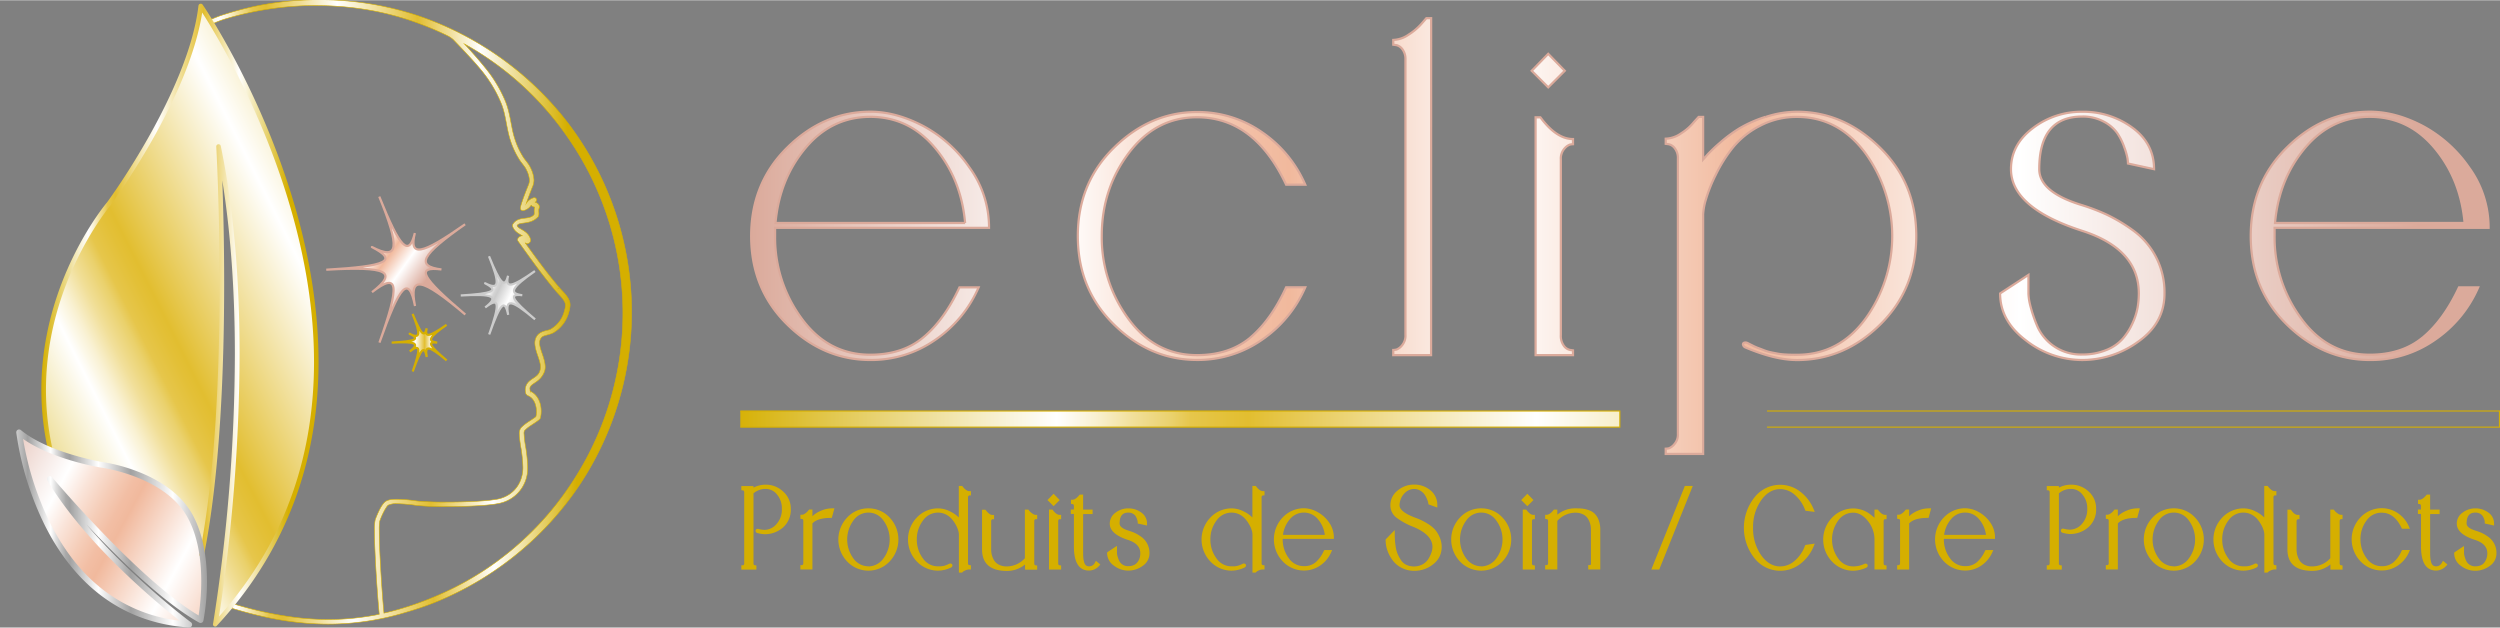
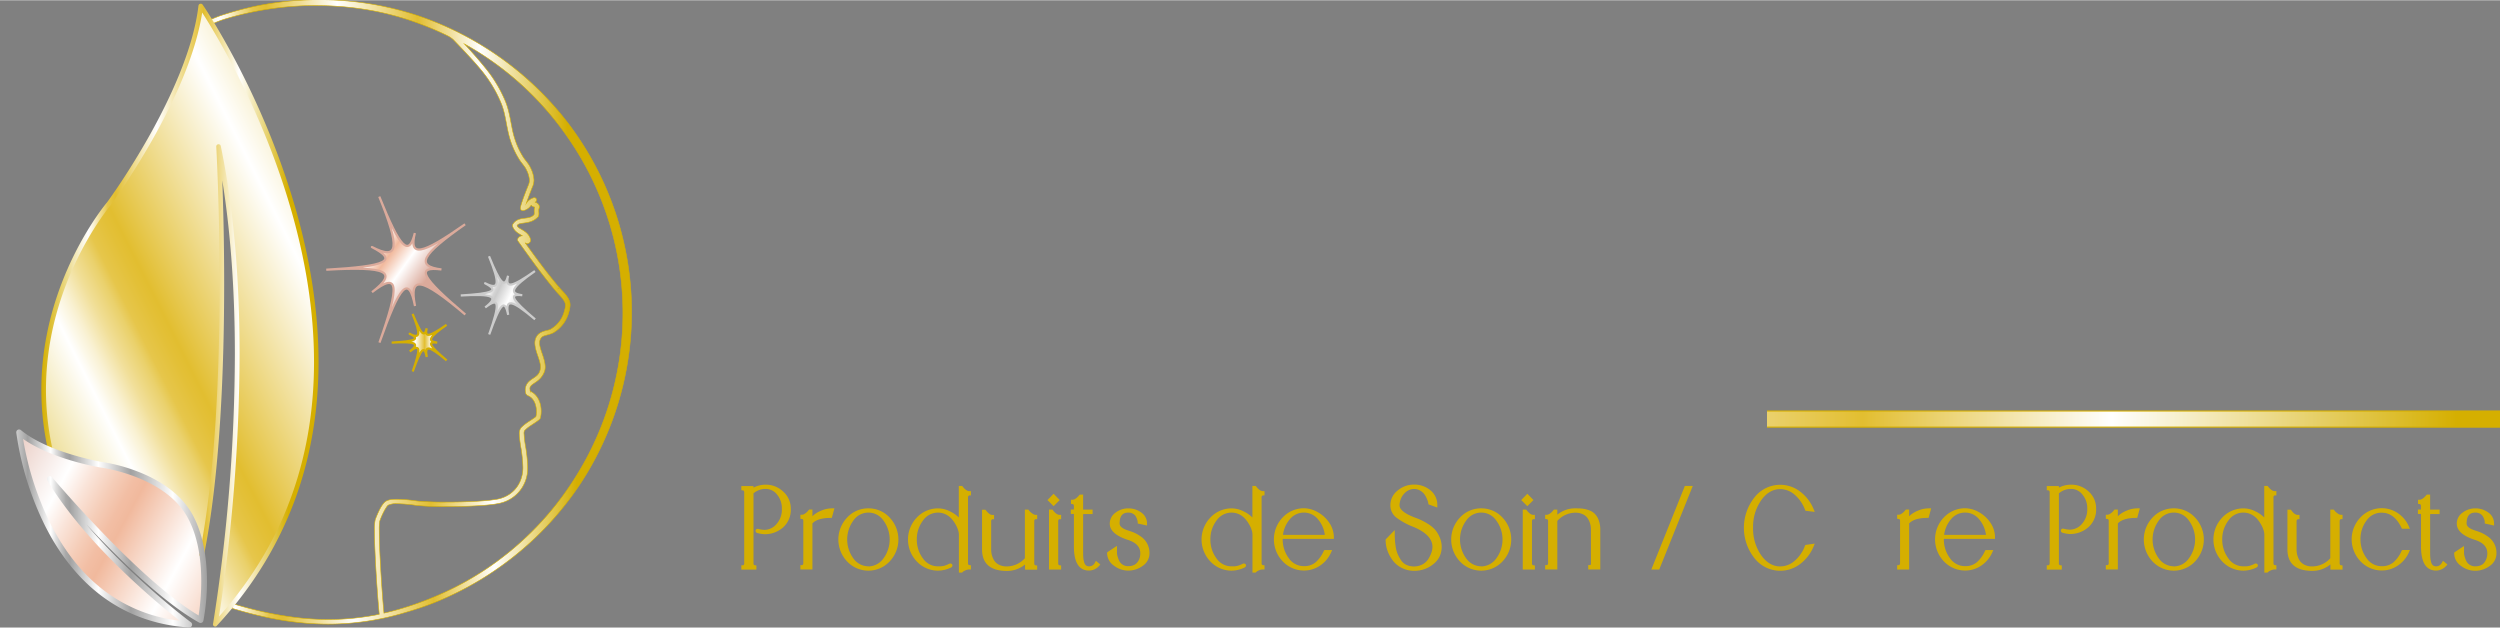
<svg xmlns="http://www.w3.org/2000/svg" xmlns:xlink="http://www.w3.org/1999/xlink" id="Calque_1" data-name="Calque 1" width="15.61in" height="3.92in" viewBox="0 0 1123.98 281.99">
  <rect x="0" y="0" width="1123.98" height="281.99" fill="#808080" stroke="none" />
  <defs>
    <style>.cls-1{fill:url(#Nouvelle_nuance_de_dégradé_2);}.cls-2{fill:url(#Nouvelle_nuance_de_dégradé_1);}.cls-12,.cls-15,.cls-3,.cls-4{stroke:#d5af00;}.cls-10,.cls-12,.cls-15,.cls-16,.cls-3,.cls-4,.cls-8{stroke-miterlimit:10;}.cls-3,.cls-4{stroke-width:0.25px;}.cls-3{fill:url(#Dégradé_sans_nom_9);}.cls-4{fill:url(#Dégradé_sans_nom_9-2);}.cls-5{fill:url(#Dégradé_sans_nom_9-3);}.cls-6{fill:url(#Dégradé_sans_nom_9-4);}.cls-7{fill:url(#Nouvelle_nuance_de_dégradé_1-2);}.cls-10,.cls-12,.cls-8{fill:none;stroke-linecap:round;}.cls-16,.cls-8{stroke:#dbaa9b;}.cls-9{fill:url(#Nouvelle_nuance_de_dégradé_3);}.cls-10{stroke:#ccc;}.cls-11{fill:url(#Nouvelle_nuance_de_dégradé_2-2);}.cls-13{fill:url(#Dégradé_sans_nom_9-5);}.cls-14{fill:#1d1d1b;}.cls-15{stroke-width:0.5px;fill:url(#Dégradé_sans_nom_9-6);}.cls-16{fill:url(#Nouvelle_nuance_de_dégradé_1-3);}.cls-17{fill:#d5af00;}.cls-18{fill:url(#Nouvelle_nuance_de_dégradé_4);}</style>
    <linearGradient id="Nouvelle_nuance_de_dégradé_2" x1="51.6" y1="423.8" x2="440.77" y2="228.37" gradientUnits="userSpaceOnUse">
      <stop offset="0" stop-color="#d5af00" />
      <stop offset="0.01" stop-color="#d5af00" />
      <stop offset="0.18" stop-color="#fff" />
      <stop offset="0.2" stop-color="#f9f1d2" />
      <stop offset="0.22" stop-color="#f1df99" />
      <stop offset="0.24" stop-color="#ead16c" />
      <stop offset="0.25" stop-color="#e6c64b" />
      <stop offset="0.27" stop-color="#e3c037" />
      <stop offset="0.28" stop-color="#e2be30" />
      <stop offset="0.43" stop-color="#fff" />
      <stop offset="0.6" stop-color="#e2be30" />
      <stop offset="0.73" stop-color="#fff" />
      <stop offset="0.91" stop-color="#d5af00" />
      <stop offset="1" stop-color="#d5af00" />
    </linearGradient>
    <linearGradient id="Nouvelle_nuance_de_dégradé_1" x1="66.69" y1="420.94" x2="291.01" y2="542.73" gradientUnits="userSpaceOnUse">
      <stop offset="0" stop-color="#dbaa9b" />
      <stop offset="0" stop-color="#dbaa9b" />
      <stop offset="0.18" stop-color="#fff" />
      <stop offset="0.22" stop-color="#fae4d9" />
      <stop offset="0.26" stop-color="#f5cdb8" />
      <stop offset="0.29" stop-color="#f2bea4" />
      <stop offset="0.31" stop-color="#f1b99d" />
      <stop offset="0.43" stop-color="#fff" />
      <stop offset="0.57" stop-color="#f1b99d" />
      <stop offset="0.73" stop-color="#fff" />
      <stop offset="0.96" stop-color="#dbaa9b" />
      <stop offset="1" stop-color="#dbaa9b" />
    </linearGradient>
    <linearGradient id="Dégradé_sans_nom_9" x1="146.97" y1="361.88" x2="359.22" y2="356.11" xlink:href="#Nouvelle_nuance_de_dégradé_2" />
    <linearGradient id="Dégradé_sans_nom_9-2" x1="105.04" y1="271.24" x2="105.04" y2="271.24" xlink:href="#Nouvelle_nuance_de_dégradé_2" />
    <linearGradient id="Dégradé_sans_nom_9-3" x1="234.98" y1="94.55" x2="234.98" y2="94.55" xlink:href="#Nouvelle_nuance_de_dégradé_2" />
    <linearGradient id="Dégradé_sans_nom_9-4" x1="0" y1="143.29" x2="0" y2="143.29" xlink:href="#Nouvelle_nuance_de_dégradé_2" />
    <linearGradient id="Nouvelle_nuance_de_dégradé_1-2" x1="233.25" y1="318.55" x2="274.89" y2="348.29" xlink:href="#Nouvelle_nuance_de_dégradé_1" />
    <linearGradient id="Nouvelle_nuance_de_dégradé_3" x1="295.86" y1="347.33" x2="331.97" y2="364.32" gradientUnits="userSpaceOnUse">
      <stop offset="0" stop-color="#ccc" />
      <stop offset="0.18" stop-color="#fff" />
      <stop offset="0.22" stop-color="#e7e7e7" />
      <stop offset="0.25" stop-color="#d3d3d3" />
      <stop offset="0.28" stop-color="#ccc" />
      <stop offset="0.43" stop-color="#fff" />
      <stop offset="0.6" stop-color="#ccc" />
      <stop offset="0.73" stop-color="#fff" />
      <stop offset="0.91" stop-color="#ccc" />
      <stop offset="1" stop-color="#ccc" />
    </linearGradient>
    <linearGradient id="Nouvelle_nuance_de_dégradé_2-2" x1="259.02" y1="373.38" x2="283.75" y2="373.38" xlink:href="#Nouvelle_nuance_de_dégradé_2" />
    <linearGradient id="Dégradé_sans_nom_9-5" x1="100.43" y1="360.92" x2="223.77" y2="360.92" xlink:href="#Nouvelle_nuance_de_dégradé_2" />
    <linearGradient id="Dégradé_sans_nom_9-6" x1="319.93" y1="188.27" x2="1182.36" y2="188.27" xlink:href="#Nouvelle_nuance_de_dégradé_2" />
    <linearGradient id="Nouvelle_nuance_de_dégradé_1-3" x1="420.64" y1="325.46" x2="1201.77" y2="325.46" xlink:href="#Nouvelle_nuance_de_dégradé_1" />
    <linearGradient id="Nouvelle_nuance_de_dégradé_4" x1="90.27" y1="456.95" x2="176.05" y2="456.95" gradientUnits="userSpaceOnUse">
      <stop offset="0" stop-color="#ccc" />
      <stop offset="0.06" stop-color="#a1a1a1" />
      <stop offset="0.18" stop-color="#fff" />
      <stop offset="0.21" stop-color="#dcdcdc" />
      <stop offset="0.24" stop-color="#bcbcbc" />
      <stop offset="0.26" stop-color="#a8a8a8" />
      <stop offset="0.28" stop-color="#a1a1a1" />
      <stop offset="0.43" stop-color="#fff" />
      <stop offset="0.6" stop-color="#a1a1a1" />
      <stop offset="0.82" stop-color="#fff" />
      <stop offset="1" stop-color="#a1a1a1" />
    </linearGradient>
  </defs>
  <path class="cls-1" d="M173.43,466s13.25-58.35,8.82-169.85c0,0,16.9,56-2.08,202.3,0,0,35.54-34,42.2-84.43s-2.2-83.86-8.5-103.52c-3-9.49-17.3-55.8-40.44-87.09,0,0-3.43,24-20.31,53.53s-35.12,49-43.62,75.48-9,57.1-2.82,69.62c0,0,9,3.74,13.58,4.59s19.54,1.84,28.39,7.22S169,443.62,173.43,466Z" transform="translate(-82.93 -219.47)" />
  <path class="cls-2" d="M114.36,446.93S161,494.42,173,497.44c0,0,6.52-33.24-6.7-49.66s-38.8-19.55-38.8-19.55-22.76-4.53-35.69-13.5c0,0,6.51,76,75,85.06C166.76,499.79,118.52,459.39,114.36,446.93Z" transform="translate(-82.93 -219.47)" />
  <path class="cls-3" d="M286.6,237.05s8.56,8.79,12.44,13.54a58.34,58.34,0,0,1,9.14,15c2.2,5.14,2.37,11.16,4.25,16.95a37.52,37.52,0,0,0,4,8.55c1.11,1.72,2.56,3.16,3.19,4.64a11.8,11.8,0,0,1,1.34,4.6,5.27,5.27,0,0,1-.42,2.06c-.33.88-3.54,8.67-3.64,10.51,0,.07-.09.92,1,1.17h.19a5.61,5.61,0,0,0,3.65-2.47,2.39,2.39,0,0,0,1.59.84,5.86,5.86,0,0,0-.23,1.67c0,.58.06,1.06,0,1.37a1.93,1.93,0,0,1,0,.26c-2.22,2.9-7.17.31-9.7,4.57l-.07.64c.8,2.52,2.93,3.43,4.45,4.4l-.1,0a2.34,2.34,0,0,0-1.87,1.16,1,1,0,0,0,0,1.2c3.64,5.09,7.29,10.19,11.13,15.16,1.9,2.45,3.83,4.88,5.85,7.26,1.48,1.72,3.17,3.21,4,4.92a3.41,3.41,0,0,1,.37,1.56,9.84,9.84,0,0,1-.47,2.51,13,13,0,0,1-6,8.12c-1.07.79-4,.62-5.9,2.56a5.53,5.53,0,0,0-1.39,3.81c.07,3.77,2.59,7.77,2.53,10.77a4.65,4.65,0,0,1-.19,1.38c-.95,4.16-6.2,3.51-6.67,8.66a7.25,7.25,0,0,0,.3,2l.66.71c2.86,1,4.08,4.11,4.09,7.24a11.64,11.64,0,0,1-.23,2.27c-2.06,1.71-4.25,2.53-6.69,5a4.19,4.19,0,0,0-.79,2.9,48.36,48.36,0,0,0,.81,6.53,65.66,65.66,0,0,1,.81,8.23c0,.26,0,.51,0,.77-.26,6.8-4.41,12-10.8,13.54-4.45,1-14.81,1.47-23.48,1.46a127.17,127.17,0,0,1-13.26-.48,67.59,67.59,0,0,0-9-.8c-2.11,0-3.92.15-5.23,1-1.94,1.46-3.65,5.61-4.62,8.17a20.68,20.68,0,0,0-.35,5c0,8.39,1.09,26.52,2.15,37.56a114.42,114.42,0,0,1-22.92,2.32c-14.34,0-28.3-2.65-42.63-7l-.6,2c14.46,4.39,28.64,7.09,43.23,7.09a118.35,118.35,0,0,0,34.46-5.17,140.48,140.48,0,1,0-81-269,50.71,50.71,0,0,0-7.25,2.81l1,1.83a46.81,46.81,0,0,1,6.84-2.65,138.5,138.5,0,0,1,39.94-5.91c21.59,0,41.17,4.41,60,13.76A14.34,14.34,0,0,1,286.6,237.05ZM264.45,492.63Q260,494,255.56,495c-1.05-11-2.12-28.94-2.12-37.13a21.57,21.57,0,0,1,.24-4.29c.74-2.29,2.92-6.65,3.83-7.15a8.61,8.61,0,0,1,4.05-.63,65.34,65.34,0,0,1,8.69.78,129.6,129.6,0,0,0,13.56.5c8.77,0,19.06-.39,23.95-1.52A15.92,15.92,0,0,0,320.16,430c0-.28,0-.56,0-.84a66.36,66.36,0,0,0-.83-8.49,48.84,48.84,0,0,1-.79-6.27,2.69,2.69,0,0,1,.2-1.44c2.17-2.24,4.31-3,6.82-5.1l.33-.54a13.2,13.2,0,0,0,.36-3.08c0-3.4-1.29-7.38-4.94-9a5,5,0,0,1-.11-.93c-.46-2.71,4.54-2.5,6.57-8.05a6.75,6.75,0,0,0,.29-2c-.07-3.9-2.6-7.94-2.53-10.77a3.44,3.44,0,0,1,.86-2.43c.77-1,3.41-1.05,5.44-2.18a15.12,15.12,0,0,0,6.88-9.34h0a11.77,11.77,0,0,0,.54-3.05,5.49,5.49,0,0,0-.58-2.47c-1.09-2.23-2.95-3.8-4.26-5.36l-.8.67.8-.67c-2-2.34-3.91-4.75-5.8-7.18-3.26-4.24-6.41-8.58-9.54-12.94a3.93,3.93,0,0,0,.9.36,1.65,1.65,0,0,0,1.48-1.13l.08-.58c-1-4.33-5.65-4.71-6.11-6.43.93-1.93,5.83-.05,9.48-4l.18-.34a3.38,3.38,0,0,0,.13-1c0-.5-.06-.94-.05-1.37a3.7,3.7,0,0,1,.24-1.39l.06-.5a2.4,2.4,0,0,0-1.89-1.86c.08-.1.17-.21.29-.34a1,1,0,0,0-.68-1.74H323a5.7,5.7,0,0,0-3.45,2.56c.94-2.74,2.68-7.27,2.87-7.64a7.54,7.54,0,0,0,.58-2.87,13.47,13.47,0,0,0-1.52-5.44c-.89-2-2.43-3.46-3.34-4.92a35.37,35.37,0,0,1-3.74-8.08c-1.79-5.39-1.94-11.47-4.31-17.11a60.54,60.54,0,0,0-9.45-15.46c-2.64-3.23-5.94-7-8.93-10.17a138.37,138.37,0,0,1-27.27,253.53Z" transform="translate(-82.93 -219.47)" />
  <polygon class="cls-4" points="105.03 271.24 105.03 271.24 105.03 271.24 105.03 271.24" />
  <polygon class="cls-5" points="234.98 94.55 234.98 94.55 234.98 94.55 234.98 94.55" />
  <polygon class="cls-6" points="0 143.29 0 143.29 0 143.29 0 143.29" />
  <path class="cls-7" d="M250.13,330.41c11.92,6.14,6.95,8.61-20.53,10.19,27.48-1.58,32.46.87,20.58,10.1,11.88-9.23,12.69-3.74,3.34,22.68,9.35-26.42,13.22-30.4,16-16.45-2.75-13.95,2.73-13,22.6,3.82-19.87-16.85-22.47-21.76-10.71-20.26-11.76-1.5-9.19-6.42,10.62-20.32-19.81,13.9-25.28,14.85-22.59,3.93-2.69,10.92-6.57,7-16-16.38,9.46,23.34,8.67,28.83-3.25,22.69" transform="translate(-82.93 -219.47)" />
  <path class="cls-8" d="M250.13,330.41c11.92,6.14,6.95,8.61-20.53,10.19,27.48-1.58,32.46.87,20.58,10.1,11.88-9.23,12.69-3.74,3.34,22.68,9.35-26.42,13.22-30.4,16-16.45-2.75-13.95,2.73-13,22.6,3.82-19.87-16.85-22.47-21.76-10.71-20.26-11.76-1.5-9.19-6.42,10.62-20.32-19.81,13.9-25.28,14.85-22.59,3.93-2.69,10.92-6.57,7-16-16.38,9.46,23.34,8.67,28.83-3.25,22.69" transform="translate(-82.93 -219.47)" />
  <path class="cls-9" d="M301.07,346.73c6.38,3.28,3.72,4.6-11,5.45,14.7-.85,17.37.46,11,5.4,6.36-4.94,6.79-2,1.79,12.13,5-14.13,7.07-16.26,8.54-8.8-1.47-7.46,1.46-7,12.09,2-10.63-9-12-11.64-5.73-10.84-6.29-.8-4.91-3.43,5.68-10.87-10.59,7.44-13.52,7.94-12.08,2.1-1.44,5.84-3.52,3.72-8.58-8.76,5.06,12.48,4.64,15.42-1.74,12.14" transform="translate(-82.93 -219.47)" />
  <path class="cls-10" d="M301.07,346.73c6.38,3.28,3.72,4.6-11,5.45,14.7-.85,17.37.46,11,5.4,6.36-4.94,6.79-2,1.79,12.13,5-14.13,7.07-16.26,8.54-8.8-1.47-7.46,1.46-7,12.09,2-10.63-9-12-11.64-5.73-10.84-6.29-.8-4.91-3.43,5.68-10.87-10.59,7.44-13.52,7.94-12.08,2.1-1.44,5.84-3.52,3.72-8.58-8.76,5.06,12.48,4.64,15.42-1.74,12.14" transform="translate(-82.93 -219.47)" />
  <path class="cls-11" d="M267.14,369.37c4.72,2.43,2.75,3.41-8.12,4,10.87-.62,12.85.35,8.14,4,4.71-3.65,5-1.48,1.33,9,3.7-10.45,5.23-12,6.31-6.51-1.08-5.52,1.08-5.15,8.95,1.52-7.87-6.67-8.89-8.61-4.24-8-4.65-.59-3.64-2.54,4.2-8-7.84,5.5-10,5.88-8.94,1.55-1.06,4.33-2.6,2.76-6.34-6.48,3.74,9.24,3.43,11.41-1.29,9" transform="translate(-82.93 -219.47)" />
  <path class="cls-12" d="M267.14,369.37c4.72,2.43,2.75,3.41-8.12,4,10.87-.62,12.85.35,8.14,4,4.71-3.65,5-1.48,1.33,9,3.7-10.45,5.23-12,6.31-6.51-1.08-5.52,1.08-5.15,8.95,1.52-7.87-6.67-8.89-8.61-4.24-8-4.65-.59-3.64-2.54,4.2-8-7.84,5.5-10,5.88-8.94,1.55-1.06,4.33-2.6,2.76-6.34-6.48,3.74,9.24,3.43,11.41-1.29,9" transform="translate(-82.93 -219.47)" />
  <path class="cls-13" d="M174.05,221.45a1.07,1.07,0,0,0-1.11-.42,1,1,0,0,0-.78.89c-4.53,38.31-40,86.9-41,88.26-.77.92-29.62,35.31-29.64,84.38a124.67,124.67,0,0,0,3.18,27.95l-.32-1.45,2.35,1a122.11,122.11,0,0,1-3.13-27.48c0-48.83,29.1-83,29.16-83.06l0-.05c0-.08,35-47.24,41.07-86.49,8.49,13.28,50.3,81.76,50.28,157.11,0,38.54-10.9,78.78-42.71,114.43a792.35,792.35,0,0,0,9.24-117.73c0-30.62-2.14-63.4-8.43-93.71a1,1,0,0,0-2.05.27c0,.06,1.51,26.21,1.51,61.23,0,37.89-1.78,86.1-9.14,122.48l2,.41c7.41-36.65,9.18-84.93,9.18-122.89,0-18.81-.44-35.08-.84-46.13,4.15,25.78,5.65,52.81,5.65,78.34a779.3,779.3,0,0,1-9.78,120.86,1,1,0,0,0,1.79.88c34-36.69,45.62-78.57,45.61-118.44C226.16,297.34,174.09,221.54,174.05,221.45Z" transform="translate(-82.93 -219.47)" />
  <path class="cls-14" d="M176.6,232.68" transform="translate(-82.93 -219.47)" />
-   <polyline class="cls-15" points="332.83 184.65 728.28 184.65 728.28 191.9 332.83 191.9" />
  <polyline class="cls-15" points="794.43 184.65 1123.73 184.65 1123.73 191.9 794.43 191.9" />
-   <path class="cls-16" d="M1191,319.6h-85.24q1.76-19.74,13.49-33.73t29.13-14q17.4,0,29.13,14T1191,319.6M1172.24,371q-9.37,7.82-23.85,7.82-19,0-30.89-16.33a61.21,61.21,0,0,1-11.93-37v-3.72h96.2a45.8,45.8,0,0,0-8.9-27.27,59.46,59.46,0,0,0-21-18.68q-12.12-6.26-23.46-6.25-20.92,0-37.24,16t-16.33,39.89q0,23.85,16.23,39.78t37.34,15.94a50.28,50.28,0,0,0,29.13-9,55,55,0,0,0,19.55-23.65h-8.6q-6.84,14.65-16.23,22.48M982.16,351.27q0,12.33,11.64,21.12a41.11,41.11,0,0,0,25.32,8.8,42.81,42.81,0,0,0,25.22-8.31q11.73-8.31,11.73-21.61a34.53,34.53,0,0,0-3.91-16.52,34,34,0,0,0-10.36-11.92,75,75,0,0,0-11.73-7,89.46,89.46,0,0,0-10.95-4.21q-19.36-5.86-19.36-16.22,0-23.66,19.36-23.66a19.66,19.66,0,0,1,9.58,2.25,17.33,17.33,0,0,1,6.06,5.08,27,27,0,0,1,3.22,6.45,30.21,30.21,0,0,1,1.47,5.09,18.42,18.42,0,0,1,.2,2.24l11.73,2.55q0-11.53-9.78-18.68a37.18,37.18,0,0,0-22.48-7.13A35.79,35.79,0,0,0,996.83,277q-9.78,7.42-9.78,18.38,0,17.4,32.07,27.76,25.41,8.2,25.41,28.15a37.27,37.27,0,0,1-.58,6.46,29.94,29.94,0,0,1-2.35,7.13,28.3,28.3,0,0,1-4.4,6.84,19.26,19.26,0,0,1-7.33,5,27.85,27.85,0,0,1-10.75,2,21.34,21.34,0,0,1-20.44-13.2,63.89,63.89,0,0,1-3-9,25.45,25.45,0,0,1-.78-5.18v-8.4ZM876.65,271.89a56.07,56.07,0,0,0-11.74,5.19,65.3,65.3,0,0,0-8.8,6.54,70.24,70.24,0,0,0-5.47,5.19c-.85,1-1.53,1.72-2,2.24V271.89h-2l-2.15,2.35a22.83,22.83,0,0,1-5.67,5,12.83,12.83,0,0,1-7,2.45V284l1.37.19a4.6,4.6,0,0,1,2.74,1.86,7,7,0,0,1,1.37,4.59V414.42a6.42,6.42,0,0,1-1.57,4.6,6.16,6.16,0,0,1-2.44,1.86,7.77,7.77,0,0,1-1.47.19v2.35h16.82V315.69a28.56,28.56,0,0,1,1.27-6.75,67.39,67.39,0,0,1,4.4-11A65,65,0,0,1,862,285.68a37.75,37.75,0,0,1,12.22-9.78,35.18,35.18,0,0,1,16.62-4q18.57,0,30.7,16.23a63.54,63.54,0,0,1,.19,74.39q-11.93,16.33-30.89,16.33c-1.7,0-3.29,0-4.79-.1a28,28,0,0,1-4.3-.49c-1.37-.26-2.48-.48-3.33-.68a23,23,0,0,1-3-1c-1.17-.45-2-.75-2.34-.88a24,24,0,0,1-2.35-1.07l-2.15-1.08a1.93,1.93,0,0,0-1.56-.1.75.75,0,0,0-.39,1,1.7,1.7,0,0,0,1,1.08q13.31,5.67,23.27,5.67,21.12,0,37.34-15.94t16.23-39.78q0-23.87-16.42-39.89t-37.15-16a45.23,45.23,0,0,0-14.17,2.34M779,258.6l7.43-7.43L779,243.54l-7.43,7.63Zm11.14,23.26q-7.43,0-14.66-9.77h-2.16V379h16.82v-2.14l-1.37-.2a4.6,4.6,0,0,1-2.74-1.86,7.35,7.35,0,0,1-1.36-4.79v-79a6.75,6.75,0,0,1,1.56-4.79,6.07,6.07,0,0,1,2.44-1.85,7.14,7.14,0,0,1,1.47-.2Zm-63.78-54.35h-2.15L722,230.05a25.53,25.53,0,0,1-5.67,4.79,12.86,12.86,0,0,1-7,2.45v2.15l1.37.19a4.67,4.67,0,0,1,2.74,1.86,7.39,7.39,0,0,1,1.37,4.79V369.85a6.76,6.76,0,0,1-1.57,4.79,6,6,0,0,1-2.44,1.85,7.14,7.14,0,0,1-1.47.2V379h17ZM644.94,371.22Q635.55,379,621.09,379q-19,0-30.9-16.42a61.64,61.64,0,0,1-11.92-37.14q0-21.12,12.12-37.25t30.7-16.13q25.8,0,40.07,30.3h8.61a55,55,0,0,0-19.55-23.65,50.32,50.32,0,0,0-29.13-9q-20.93,0-37.25,15.94t-16.33,39.79q0,23.85,16.23,39.78t37.35,15.94a50.32,50.32,0,0,0,29.13-9,55,55,0,0,0,19.55-23.65h-8.61q-6.84,14.85-16.22,22.68M516.84,319.6H431.59q1.77-19.74,13.49-33.73t29.14-14q17.38,0,29.13,14t13.49,33.73M498.07,371q-9.39,7.82-23.85,7.82-19,0-30.9-16.33a61.2,61.2,0,0,1-11.92-37v-3.72h96.19a45.8,45.8,0,0,0-8.9-27.27,59.43,59.43,0,0,0-21-18.68q-12.14-6.26-23.46-6.25-20.93,0-37.25,16t-16.33,39.89q0,23.85,16.23,39.78t37.35,15.94a50.32,50.32,0,0,0,29.13-9,55.06,55.06,0,0,0,19.55-23.65h-8.61Q507.45,363.2,498.07,371" transform="translate(-82.93 -219.47)" />
  <path class="cls-17" d="M427.15,437.24a12.09,12.09,0,0,0-5.47,1.33v-.7l-.68,0c-1.25,0-2.61,0-4.08,0h-.69v1.85l.91.13a.69.69,0,0,1,.23.2,1.19,1.19,0,0,1,.16.71v31.8a1,1,0,0,1-.18.66c-.16.18-.25.24-.2.25l-.23,0h-.69v1.95H423v-1.86l-.92-.13a.86.86,0,0,1-.22-.2,1.06,1.06,0,0,1-.17-.7V441.15a8.21,8.21,0,0,1,5.47-2,6.41,6.41,0,0,1,5.12,2.54,9.49,9.49,0,0,1,2.17,6.3A9.73,9.73,0,0,1,432,455a7.23,7.23,0,0,1-5.33,2.56,10.68,10.68,0,0,1-2.66-.39,1.5,1.5,0,0,0-.45-.07.91.91,0,0,0-.95.92c0,.35.18.82,1,1a13.29,13.29,0,0,0,3,.49,12.34,12.34,0,0,0,8.33-3,10.65,10.65,0,0,0,3.53-8.46,10.14,10.14,0,0,0-3.35-7.63A11.31,11.31,0,0,0,427.15,437.24Z" transform="translate(-82.93 -219.47)" />
  <path class="cls-17" d="M452.24,448.88a13.32,13.32,0,0,0-3.38,1.93c-.23.2-.45.41-.67.62v-3h-1.48l-.73.86a5.68,5.68,0,0,1-1.2,1,2.44,2.44,0,0,1-1.3.47h-.7v1.81l.92.13a.67.67,0,0,1,.22.2,1.06,1.06,0,0,1,.17.7V472.5a1,1,0,0,1-.18.66c-.17.18-.25.24-.21.25l-.22,0h-.7v1.95h5.41V454.65c1.57-1.64,4.32-2.47,8.18-2.47h.53l1.18-4.29h-.92A12.32,12.32,0,0,0,452.24,448.88Z" transform="translate(-82.93 -219.47)" />
  <path class="cls-17" d="M473.35,447.89a12.86,12.86,0,0,0-9.54,4.11,14.34,14.34,0,0,0,0,19.79,13.12,13.12,0,0,0,19.07,0,14.34,14.34,0,0,0,0-19.79A12.85,12.85,0,0,0,473.35,447.89Zm0,26.06a8.36,8.36,0,0,1-6.7-3.48,14.44,14.44,0,0,1,0-17.17,8.17,8.17,0,0,1,13.42,0,14.36,14.36,0,0,1,0,17.17A8.43,8.43,0,0,1,473.35,474Z" transform="translate(-82.93 -219.47)" />
  <path class="cls-17" d="M515.62,437.94l-.1-.13H514V452h0a14.05,14.05,0,0,0-3.93-2.74,12,12,0,0,0-5.45-1.36,13.09,13.09,0,0,0-9.38,4,14.28,14.28,0,0,0,0,20,13.09,13.09,0,0,0,9.41,4,13.72,13.72,0,0,0,5.88-1.43,1.13,1.13,0,0,0,.58-.69.86.86,0,0,0-.45-1l-.45-.11a1.4,1.4,0,0,0-.54.13l-.52.26a4.66,4.66,0,0,1-.49.22l-.58.22a4.82,4.82,0,0,1-.62.2l-.77.16a6.62,6.62,0,0,1-.93.1c-.34,0-.72,0-1.11,0a8.15,8.15,0,0,1-6.82-3.62,14,14,0,0,1-2.71-8.44,13.84,13.84,0,0,1,2.76-8.52,8.2,8.2,0,0,1,6.77-3.58,7.77,7.77,0,0,1,3.45.79,8.59,8.59,0,0,1,2.66,2,14.86,14.86,0,0,1,1.85,2.63,12.84,12.84,0,0,1,1.11,2.54,7.08,7.08,0,0,1,.32,1.77v17.23h1.43l.55-.5a6,6,0,0,1,1.22-.6,4.11,4.11,0,0,1,1.52-.3h.69v-1.86l-.92-.13a.86.86,0,0,1-.22-.2,1,1,0,0,1-.17-.66V443a1,1,0,0,1,.19-.67c.2-.21.29-.26.43-.27h.69v-1.9h-.69C517.78,440.14,516.77,439.45,515.62,437.94Z" transform="translate(-82.93 -219.47)" />
  <path class="cls-17" d="M547.14,450.26a8.07,8.07,0,0,1-1.17-.94,4.64,4.64,0,0,1-.57-.72l-.11-.15h-1.58v21.86a11,11,0,0,1-8.17,3.69,7.54,7.54,0,0,1-3.11-.6,5.82,5.82,0,0,1-2-1.38,7,7,0,0,1-1.16-1.95,9.44,9.44,0,0,1-.59-2,12.11,12.11,0,0,1-.13-1.8l0-12.6a.84.84,0,0,1,.19-.62c.16-.17.25-.24.2-.24l.22,0h.7v-1.95h-.7c-.94,0-1.93-.69-3.05-2.2l-.1-.14h-1.56v17.79c0,6.44,3.75,9.71,11.16,9.71a12.57,12.57,0,0,0,8.17-2.9v2.34h5.46v-1.86l-.92-.13a.86.86,0,0,1-.22-.2,1.06,1.06,0,0,1-.17-.7V453.63a.84.84,0,0,1,.19-.62c.16-.18.25-.24.2-.24l.22,0h.7v-1.95h-.7A2.45,2.45,0,0,1,547.14,450.26Z" transform="translate(-82.93 -219.47)" />
  <polygon class="cls-17" points="476.43 224.69 473.68 221.86 470.93 224.69 473.68 227.44 476.43 224.69" />
  <path class="cls-17" d="M556.22,448.59l-.1-.14h-1.57v26.94H560v-1.82l-.91-.12a.69.69,0,0,1-.23-.2,1.19,1.19,0,0,1-.17-.71V453.68a1,1,0,0,1,.19-.67c.16-.18.25-.24.2-.24l.23,0H560v-1.95h-.69C558.32,450.79,557.33,450.1,556.22,448.59Z" transform="translate(-82.93 -219.47)" />
  <path class="cls-17" d="M575.22,472.26a2.84,2.84,0,0,1-2.66,1.69,2.08,2.08,0,0,1-1.37-.42,2.72,2.72,0,0,1-.81-1.35,10.59,10.59,0,0,1-.39-2c-.06-.67-.09-1.47-.09-2.41V450.45h4.25v-2H569.9v-6.73h-1.52l-.76.83a5,5,0,0,1-1.18,1,2.47,2.47,0,0,1-1.3.47h-.7v1.85l.92.14s.1.05.22.19a1.1,1.1,0,0,1,.17.71v1.5h-1.4v2h1.4v14.62c0,7.19,2.29,10.83,6.81,10.83a6.15,6.15,0,0,0,4.58-2.18l.5-.54-2-1.66Z" transform="translate(-82.93 -219.47)" />
  <path class="cls-17" d="M596.05,460.7a18.81,18.81,0,0,0-2.91-1.75,24.94,24.94,0,0,0-2.71-1c-2.74-.83-4.13-1.91-4.13-3.21,0-3.38,1.25-4.95,3.93-4.95a4,4,0,0,1,1.95.45,3.39,3.39,0,0,1,1.21,1,5.93,5.93,0,0,1,.69,1.38,6.24,6.24,0,0,1,.31,1.07,3.2,3.2,0,0,1,.05.45v.56l4.19.91v-.87a6,6,0,0,0-2.62-5,9.6,9.6,0,0,0-5.78-1.84,9.32,9.32,0,0,0-5.75,1.92,6,6,0,0,0-2.61,4.94c0,3.1,2.74,5.56,8.14,7.3,3.76,1.21,5.59,3.2,5.59,6.06a7.81,7.81,0,0,1-.13,1.42A6.18,6.18,0,0,1,595,471a5.89,5.89,0,0,1-1,1.47,4,4,0,0,1-1.49,1,6.05,6.05,0,0,1-2.3.41,4.37,4.37,0,0,1-4.24-2.71,15.32,15.32,0,0,1-.69-2.05,5.25,5.25,0,0,1-.17-1.08v-3.3l-4.27,2.82-.16.3v.18a6.87,6.87,0,0,0,3.06,5.6,10.52,10.52,0,0,0,6.47,2.24,11,11,0,0,0,6.43-2.11,6.77,6.77,0,0,0,3.09-5.73,8.92,8.92,0,0,0-3.7-7.36Z" transform="translate(-82.93 -219.47)" />
  <path class="cls-17" d="M647.6,437.94l-.11-.13H646V452h0a14.36,14.36,0,0,0-3.93-2.74,12,12,0,0,0-5.45-1.36,13.1,13.1,0,0,0-9.39,4,14.27,14.27,0,0,0,0,20,13.08,13.08,0,0,0,9.41,4,13.68,13.68,0,0,0,5.87-1.43,1.12,1.12,0,0,0,.59-.69.87.87,0,0,0-.45-1l-.45-.11a1.44,1.44,0,0,0-.55.13l-.51.26c-.24.11-.4.19-.49.22l-.58.22a4.91,4.91,0,0,1-.63.2l-.76.16a7,7,0,0,1-.93.1q-.53,0-1.11,0a8.12,8.12,0,0,1-6.82-3.62,14,14,0,0,1-2.71-8.44,13.83,13.83,0,0,1,2.75-8.52,8.2,8.2,0,0,1,6.78-3.58,7.83,7.83,0,0,1,3.45.79,8.54,8.54,0,0,1,2.65,2,14.91,14.91,0,0,1,1.86,2.63,12.84,12.84,0,0,1,1.11,2.54,7.08,7.08,0,0,1,.32,1.77v17.23h1.43l.55-.5a5.86,5.86,0,0,1,1.21-.6,4.15,4.15,0,0,1,1.52-.3h.7v-1.86l-.92-.13a.71.71,0,0,1-.22-.2,1,1,0,0,1-.17-.66V443a1,1,0,0,1,.18-.67c.2-.21.29-.26.43-.27h.7v-1.9h-.7C649.75,440.14,648.74,439.45,647.6,437.94Z" transform="translate(-82.93 -219.47)" />
  <path class="cls-17" d="M675.05,449.42a12.85,12.85,0,0,0-5.92-1.58,13.12,13.12,0,0,0-9.39,4,14.31,14.31,0,0,0,0,20,13.12,13.12,0,0,0,9.41,4,12.72,12.72,0,0,0,7.35-2.27,13.81,13.81,0,0,0,4.91-5.94l.44-1h-3.35l-.31.2-.1.21a14.62,14.62,0,0,1-3.69,5.12,7.91,7.91,0,0,1-5.25,1.71,8.13,8.13,0,0,1-6.82-3.62,14,14,0,0,1-2.71-8.43v-.2h23V461a11.66,11.66,0,0,0-2.26-6.92A14.93,14.93,0,0,0,675.05,449.42Zm-5.92.37a8.1,8.1,0,0,1,6.42,3.1,13.29,13.29,0,0,1,3,6.91h-18.8a13.29,13.29,0,0,1,3-6.91A8.1,8.1,0,0,1,669.13,449.79Z" transform="translate(-82.93 -219.47)" />
  <path class="cls-17" d="M727.91,457.24a15.48,15.48,0,0,0-3.2-2.5,30.36,30.36,0,0,0-3-1.65c-.72-.32-1.62-.68-2.73-1.09-4.47-1.69-6.83-3.58-6.83-5.47a8.12,8.12,0,0,1,.69-3.14,7.7,7.7,0,0,1,2.28-2.93,5.55,5.55,0,0,1,3.62-1.27,5.17,5.17,0,0,1,2.62.68,6.18,6.18,0,0,1,1.82,1.5,10.21,10.21,0,0,1,1.16,2,12.11,12.11,0,0,1,.61,1.58c.07.31.12.55.19.93l0,.2,4,1.45v-1a8.4,8.4,0,0,0-3.16-6.8,11.2,11.2,0,0,0-7.3-2.53,11.34,11.34,0,0,0-7.36,2.65,8.39,8.39,0,0,0-3.29,6.68,6.93,6.93,0,0,0,2.84,5.62,31.7,31.7,0,0,0,7.54,4.08c5.67,2.36,8.54,5.39,8.54,9a8.17,8.17,0,0,1-.48,2.58,13.34,13.34,0,0,1-1.42,2.93,7.09,7.09,0,0,1-2.58,2.34,8.31,8.31,0,0,1-7.29.19,5.93,5.93,0,0,1-2.36-2.07,17.82,17.82,0,0,1-1.56-2.9,14,14,0,0,1-.86-3.31c-.18-1.28-.3-2.32-.34-3.11s-.07-1.64-.07-2.53v-1.7l-4,4.12-.1.24v.14a14.39,14.39,0,0,0,.83,4.74,16.37,16.37,0,0,0,2.37,4.41,11.64,11.64,0,0,0,4.09,3.38,12.16,12.16,0,0,0,5.55,1.29,13.27,13.27,0,0,0,8.61-3,9.59,9.59,0,0,0,3.76-7.73,10.8,10.8,0,0,0-1-4.56A12.24,12.24,0,0,0,727.91,457.24Z" transform="translate(-82.93 -219.47)" />
  <path class="cls-17" d="M748.87,447.89a12.84,12.84,0,0,0-9.53,4.11,14.34,14.34,0,0,0,0,19.79,13.12,13.12,0,0,0,19.07,0,14.34,14.34,0,0,0,0-19.79A12.86,12.86,0,0,0,748.87,447.89Zm0,26.06a8.34,8.34,0,0,1-6.69-3.48,14.4,14.4,0,0,1,0-17.17,8.16,8.16,0,0,1,13.41,0,14.31,14.31,0,0,1,0,17.17A8.42,8.42,0,0,1,748.87,474Z" transform="translate(-82.93 -219.47)" />
  <polygon class="cls-17" points="689.43 224.69 686.68 221.86 683.92 224.69 686.68 227.44 689.43 224.69" />
  <path class="cls-17" d="M769.22,448.59l-.11-.14h-1.56v26.94H773v-1.82l-.92-.12a.86.86,0,0,1-.22-.2,1.12,1.12,0,0,1-.17-.71V453.68a1,1,0,0,1,.19-.67c.16-.18.25-.24.2-.24l.22,0h.7v-1.95h-.7C771.32,450.79,770.33,450.1,769.22,448.59Z" transform="translate(-82.93 -219.47)" />
  <path class="cls-17" d="M799.8,450.21a7.14,7.14,0,0,0-2.78-1.58,12.52,12.52,0,0,0-2.89-.64c-.8-.07-1.76-.1-2.91-.1a12.32,12.32,0,0,0-8.13,2.86v-2.3h-1.53l-.73.86a5.68,5.68,0,0,1-1.2,1,2.44,2.44,0,0,1-1.3.47h-.7v1.86l.92.13s.1.05.22.2a1,1,0,0,1,.17.65V472.5a1,1,0,0,1-.18.66c-.16.18-.25.24-.21.25l-.22,0h-.7v1.95h5.46V453.53a11,11,0,0,1,8.13-3.69,7.45,7.45,0,0,1,3.1.6,5.65,5.65,0,0,1,2,1.38,6.77,6.77,0,0,1,1.16,1.95,9.44,9.44,0,0,1,.59,2,12.07,12.07,0,0,1,.13,1.79v15.13l0,.32a.54.54,0,0,1-.17.28s-.1.11-.36.11H797v1.95h5.41V457.6a12.13,12.13,0,0,0-.75-4.49A8.08,8.08,0,0,0,799.8,450.21Z" transform="translate(-82.93 -219.47)" />
  <polygon class="cls-17" points="742.42 255.92 745.98 255.92 761.06 218.34 757.5 218.34 742.42 255.92" />
  <path class="cls-17" d="M894.54,464.45l-.08.19a16.35,16.35,0,0,1-4.65,6.83A9.9,9.9,0,0,1,883.3,474c-3.29,0-6.17-1.69-8.54-5a21,21,0,0,1-3.66-12.4,20.75,20.75,0,0,1,3.66-12.36c2.37-3.33,5.25-5,8.54-5a9.9,9.9,0,0,1,6.51,2.53,16.66,16.66,0,0,1,4.73,7l.07.19,4.21.53-.44-1.1a18.9,18.9,0,0,0-6.07-8A14.66,14.66,0,0,0,871.7,443a22,22,0,0,0,0,27.26,14.69,14.69,0,0,0,20.61,2.61,18.94,18.94,0,0,0,6.07-8l.45-1.13-4,.57Z" transform="translate(-82.93 -219.47)" />
-   <path class="cls-17" d="M927.3,448.59l-.1-.14h-1.51v3.7c-.2-.18-.42-.38-.67-.59a25.33,25.33,0,0,0-2.16-1.64,12.24,12.24,0,0,0-3.06-1.42,12.51,12.51,0,0,0-3.69-.56,13.1,13.1,0,0,0-9.38,4,14.25,14.25,0,0,0,0,20,13.06,13.06,0,0,0,9.4,4,15,15,0,0,0,5.87-1.38,1.09,1.09,0,0,0,.6-.69.87.87,0,0,0-.46-1.05l-.45-.1a1.36,1.36,0,0,0-.54.13,11.22,11.22,0,0,1-5,1.14,8.12,8.12,0,0,1-6.81-3.62,14.46,14.46,0,0,1,0-16.94,8.17,8.17,0,0,1,6.77-3.6c2.41,0,4.62,1.26,6.58,3.73a13.26,13.26,0,0,1,3,8.37v13.45h5.41v-1.82l-.92-.12a.86.86,0,0,1-.22-.2,1.17,1.17,0,0,1-.17-.71V453.68A1,1,0,0,1,930,453c.16-.17.25-.24.2-.24l.22,0h.7v-1.95h-.7C929.46,450.79,928.45,450.09,927.3,448.59Z" transform="translate(-82.93 -219.47)" />
  <path class="cls-17" d="M945.33,448.88a13.32,13.32,0,0,0-3.38,1.93l-.68.62v-3h-1.48l-.72.86a6.1,6.1,0,0,1-1.21,1,2.44,2.44,0,0,1-1.29.47h-.7v1.81l.91.13a.57.57,0,0,1,.23.2,1.14,1.14,0,0,1,.17.7V472.5a.9.9,0,0,1-.19.66c-.2.22-.29.26-.42.28h-.7v1.95h5.4V454.65c1.58-1.64,4.33-2.47,8.19-2.47H950l1.17-4.29h-.91A12.29,12.29,0,0,0,945.33,448.88Z" transform="translate(-82.93 -219.47)" />
  <path class="cls-17" d="M972.31,449.42a12.89,12.89,0,0,0-5.93-1.58,13.09,13.09,0,0,0-9.38,4,14.28,14.28,0,0,0,0,20,13.1,13.1,0,0,0,9.4,4,12.75,12.75,0,0,0,7.36-2.27,13.88,13.88,0,0,0,4.91-5.94l.43-1h-3.34l-.32.2-.09.21a14.62,14.62,0,0,1-3.69,5.12,7.94,7.94,0,0,1-5.26,1.71,8.12,8.12,0,0,1-6.81-3.62,14,14,0,0,1-2.72-8.43v-.2h23V461a11.72,11.72,0,0,0-2.25-6.92A14.93,14.93,0,0,0,972.31,449.42Zm-5.93.37a8.11,8.11,0,0,1,6.43,3.1,13.45,13.45,0,0,1,3,6.91H957a13.29,13.29,0,0,1,3-6.91A8.1,8.1,0,0,1,966.38,449.79Z" transform="translate(-82.93 -219.47)" />
  <path class="cls-17" d="M1014.06,437.24a12.06,12.06,0,0,0-5.47,1.33v-.7l-.68,0c-1.25,0-2.61,0-4.08,0h-.69v1.85l.91.13a.86.86,0,0,1,.22.2,1.17,1.17,0,0,1,.17.71v31.8a1,1,0,0,1-.19.66c-.16.18-.25.24-.2.25l-.22,0h-.69v1.95h6.75v-1.86l-.91-.13a.66.66,0,0,1-.22-.2,1.14,1.14,0,0,1-.17-.7V441.15a8.19,8.19,0,0,1,5.47-2,6.4,6.4,0,0,1,5.11,2.54,9.45,9.45,0,0,1,2.18,6.3,9.73,9.73,0,0,1-2.43,6.92,7.23,7.23,0,0,1-5.33,2.56,10.68,10.68,0,0,1-2.66-.39,1.5,1.5,0,0,0-.45-.07.91.91,0,0,0-1,.92c0,.35.18.82,1,1a13.71,13.71,0,0,0,3,.49,12.35,12.35,0,0,0,8.32-3,10.6,10.6,0,0,0,3.53-8.46,10.17,10.17,0,0,0-3.34-7.63A11.35,11.35,0,0,0,1014.06,437.24Z" transform="translate(-82.93 -219.47)" />
  <path class="cls-17" d="M1039.15,448.88a13.32,13.32,0,0,0-3.38,1.93c-.23.2-.46.41-.67.62v-3h-1.49l-.72.86a6.1,6.1,0,0,1-1.21,1,2.44,2.44,0,0,1-1.29.47h-.7v1.81l.92.13a.67.67,0,0,1,.22.2,1.14,1.14,0,0,1,.17.7V472.5a1,1,0,0,1-.19.66c-.16.18-.25.24-.2.25l-.22,0h-.7v1.95h5.41V454.65c1.57-1.64,4.32-2.47,8.17-2.47h.53l1.18-4.29h-.91A12.29,12.29,0,0,0,1039.15,448.88Z" transform="translate(-82.93 -219.47)" />
  <path class="cls-17" d="M1060.26,447.89a12.86,12.86,0,0,0-9.54,4.11,14.37,14.37,0,0,0,0,19.79,13.12,13.12,0,0,0,19.07,0,14.34,14.34,0,0,0,0-19.79A12.85,12.85,0,0,0,1060.26,447.89Zm0,26.06a8.34,8.34,0,0,1-6.7-3.48,14.4,14.4,0,0,1,0-17.17,8.16,8.16,0,0,1,13.41,0,14.31,14.31,0,0,1,0,17.17A8.4,8.4,0,0,1,1060.26,474Z" transform="translate(-82.93 -219.47)" />
  <path class="cls-17" d="M1102.53,437.94l-.1-.13h-1.51V452h0a14.05,14.05,0,0,0-3.93-2.74,12,12,0,0,0-5.45-1.36,13.06,13.06,0,0,0-9.38,4,14.28,14.28,0,0,0,0,20,13.08,13.08,0,0,0,9.41,4,13.68,13.68,0,0,0,5.87-1.43,1.1,1.1,0,0,0,.59-.69.87.87,0,0,0-.45-1l-.45-.11a1.49,1.49,0,0,0-.6.15l-.46.24a4.66,4.66,0,0,1-.49.22l-.57.21a3.93,3.93,0,0,1-.64.21c-.19.05-.45.1-.76.16a6.62,6.62,0,0,1-.93.1q-.53,0-1.11,0a8.13,8.13,0,0,1-6.82-3.62,14,14,0,0,1-2.72-8.44,13.84,13.84,0,0,1,2.76-8.52,8.1,8.1,0,0,1,6.78-3.58,7.83,7.83,0,0,1,3.45.79,8.54,8.54,0,0,1,2.65,2,15.23,15.23,0,0,1,1.86,2.63,12.5,12.5,0,0,1,1.1,2.54,6.67,6.67,0,0,1,.33,1.77v17.23h1.43l.55-.5a6.14,6.14,0,0,1,1.21-.6,4.15,4.15,0,0,1,1.52-.3h.7v-1.86l-.92-.13a.86.86,0,0,1-.22-.2,1.07,1.07,0,0,1-.17-.66V443a1,1,0,0,1,.18-.67c.21-.21.3-.26.43-.27h.7v-1.9h-.7C1104.69,440.14,1103.68,439.45,1102.53,437.94Z" transform="translate(-82.93 -219.47)" />
  <path class="cls-17" d="M1134.05,450.26a8,8,0,0,1-1.17-.94,4.41,4.41,0,0,1-.57-.71l-.11-.16h-1.58v21.86a11,11,0,0,1-8.18,3.69,7.52,7.52,0,0,1-3.1-.6,5.82,5.82,0,0,1-2-1.38,6.88,6.88,0,0,1-1.17-1.95,9.35,9.35,0,0,1-.58-2,12.13,12.13,0,0,1-.14-1.8l0-12.6a.88.88,0,0,1,.19-.62c.2-.21.29-.26.43-.27h.69v-1.95H1116c-1,0-1.94-.69-3-2.2l-.1-.14h-1.56v17.79c0,6.44,3.75,9.71,11.15,9.71a12.57,12.57,0,0,0,8.18-2.9v2.34h5.45v-1.86l-.91-.13a.66.66,0,0,1-.22-.2,1.14,1.14,0,0,1-.17-.7V453.63a.88.88,0,0,1,.18-.62c.2-.21.29-.26.43-.27h.69v-1.95h-.69A2.45,2.45,0,0,1,1134.05,450.26Z" transform="translate(-82.93 -219.47)" />
  <path class="cls-17" d="M1153.72,449.84c3.8,0,6.81,2.3,9,7l.1.2h3.56l-.43-1a13.78,13.78,0,0,0-4.91-5.95,12.72,12.72,0,0,0-7.35-2.27,13.12,13.12,0,0,0-9.38,4,14.27,14.27,0,0,0,0,20,13.11,13.11,0,0,0,9.41,4,12.72,12.72,0,0,0,7.35-2.27,13.81,13.81,0,0,0,4.91-5.94l.43-1h-3.34l-.32.2-.09.21a14.6,14.6,0,0,1-3.69,5.17,8,8,0,0,1-5.25,1.71,8.13,8.13,0,0,1-6.82-3.64,14.12,14.12,0,0,1-2.72-8.46,13.77,13.77,0,0,1,2.76-8.48A8.1,8.1,0,0,1,1153.72,449.84Z" transform="translate(-82.93 -219.47)" />
  <path class="cls-17" d="M1180.82,472.26a2.84,2.84,0,0,1-2.66,1.69,2.08,2.08,0,0,1-1.37-.42,2.76,2.76,0,0,1-.81-1.35,10.9,10.9,0,0,1-.39-2c-.06-.67-.09-1.47-.09-2.41V450.45h4.25v-2h-4.25v-6.73H1174l-.76.83a5,5,0,0,1-1.18,1,2.47,2.47,0,0,1-1.3.47h-.7v1.85l.92.13a.86.86,0,0,1,.22.2,1.17,1.17,0,0,1,.17.71v1.5H1170v2h1.4v14.62c0,7.19,2.29,10.83,6.81,10.83a6.15,6.15,0,0,0,4.58-2.18l.5-.54-2-1.66Z" transform="translate(-82.93 -219.47)" />
  <path class="cls-17" d="M1204.33,463.79a8.83,8.83,0,0,0-2.68-3.09,18.81,18.81,0,0,0-2.91-1.75,22.64,22.64,0,0,0-2.71-1c-2.74-.83-4.13-1.91-4.13-3.21,0-3.38,1.25-4.95,3.93-4.95a4,4,0,0,1,2,.45,3.4,3.4,0,0,1,1.21,1,5.93,5.93,0,0,1,.69,1.38,7.19,7.19,0,0,1,.32,1.07c0,.2,0,.34,0,.45v.56l4.19.91v-.87a6,6,0,0,0-2.62-5,9.6,9.6,0,0,0-5.78-1.84,9.32,9.32,0,0,0-5.75,1.92,6,6,0,0,0-2.61,4.94c0,3.1,2.74,5.56,8.15,7.3,3.76,1.21,5.58,3.2,5.58,6.06a7.81,7.81,0,0,1-.13,1.42,6,6,0,0,1-.51,1.54,5.7,5.7,0,0,1-.94,1.46,4,4,0,0,1-1.49,1,6.05,6.05,0,0,1-2.3.41,4.39,4.39,0,0,1-4.24-2.71,14.36,14.36,0,0,1-.69-2.05,6,6,0,0,1-.17-1.08v-3.3l-4.27,2.82-.15.3v.18a6.84,6.84,0,0,0,3,5.6,10.5,10.5,0,0,0,6.47,2.24,10.93,10.93,0,0,0,6.42-2.11,6.75,6.75,0,0,0,3.1-5.73A8.89,8.89,0,0,0,1204.33,463.79Z" transform="translate(-82.93 -219.47)" />
  <path class="cls-18" d="M168.08,501.46H168c-15.73-1-29.62-6.3-41.28-15.66-9.31-7.47-17.2-17.54-23.47-29.93a136.86,136.86,0,0,1-13-42,1.29,1.29,0,0,1,2.12-1.14c12.48,10.3,36.51,14.32,36.75,14.36a75.5,75.5,0,0,1,16,4.36c11.47,4.48,19.89,11.13,24.35,19.24,5.58,10.14,6.61,22.58,6.5,31.22a94.24,94.24,0,0,1-1.59,16.47,1.29,1.29,0,0,1-1.9.87c-11.46-6.37-26.42-19-44.49-37.63-2.16-2.22-4.24-4.4-6.2-6.5,21,24.69,46.66,43.75,47,44a1.3,1.3,0,0,1-.77,2.34ZM93.3,416.67a136.19,136.19,0,0,0,12.29,38.09c6.1,12,13.77,21.81,22.78,29a68.8,68.8,0,0,0,35.35,14.65c-10.62-8.34-42.25-34.51-59.51-63.05a1.3,1.3,0,0,1,2.1-1.51c.4.47,39.11,46.33,65.91,62.18,1-6.36,3.71-28.37-5-44.13-10.09-18.35-38.21-22.25-38.49-22.28C127.78,429.5,106.67,426,93.3,416.67Z" transform="translate(-82.93 -219.47)" />
</svg>